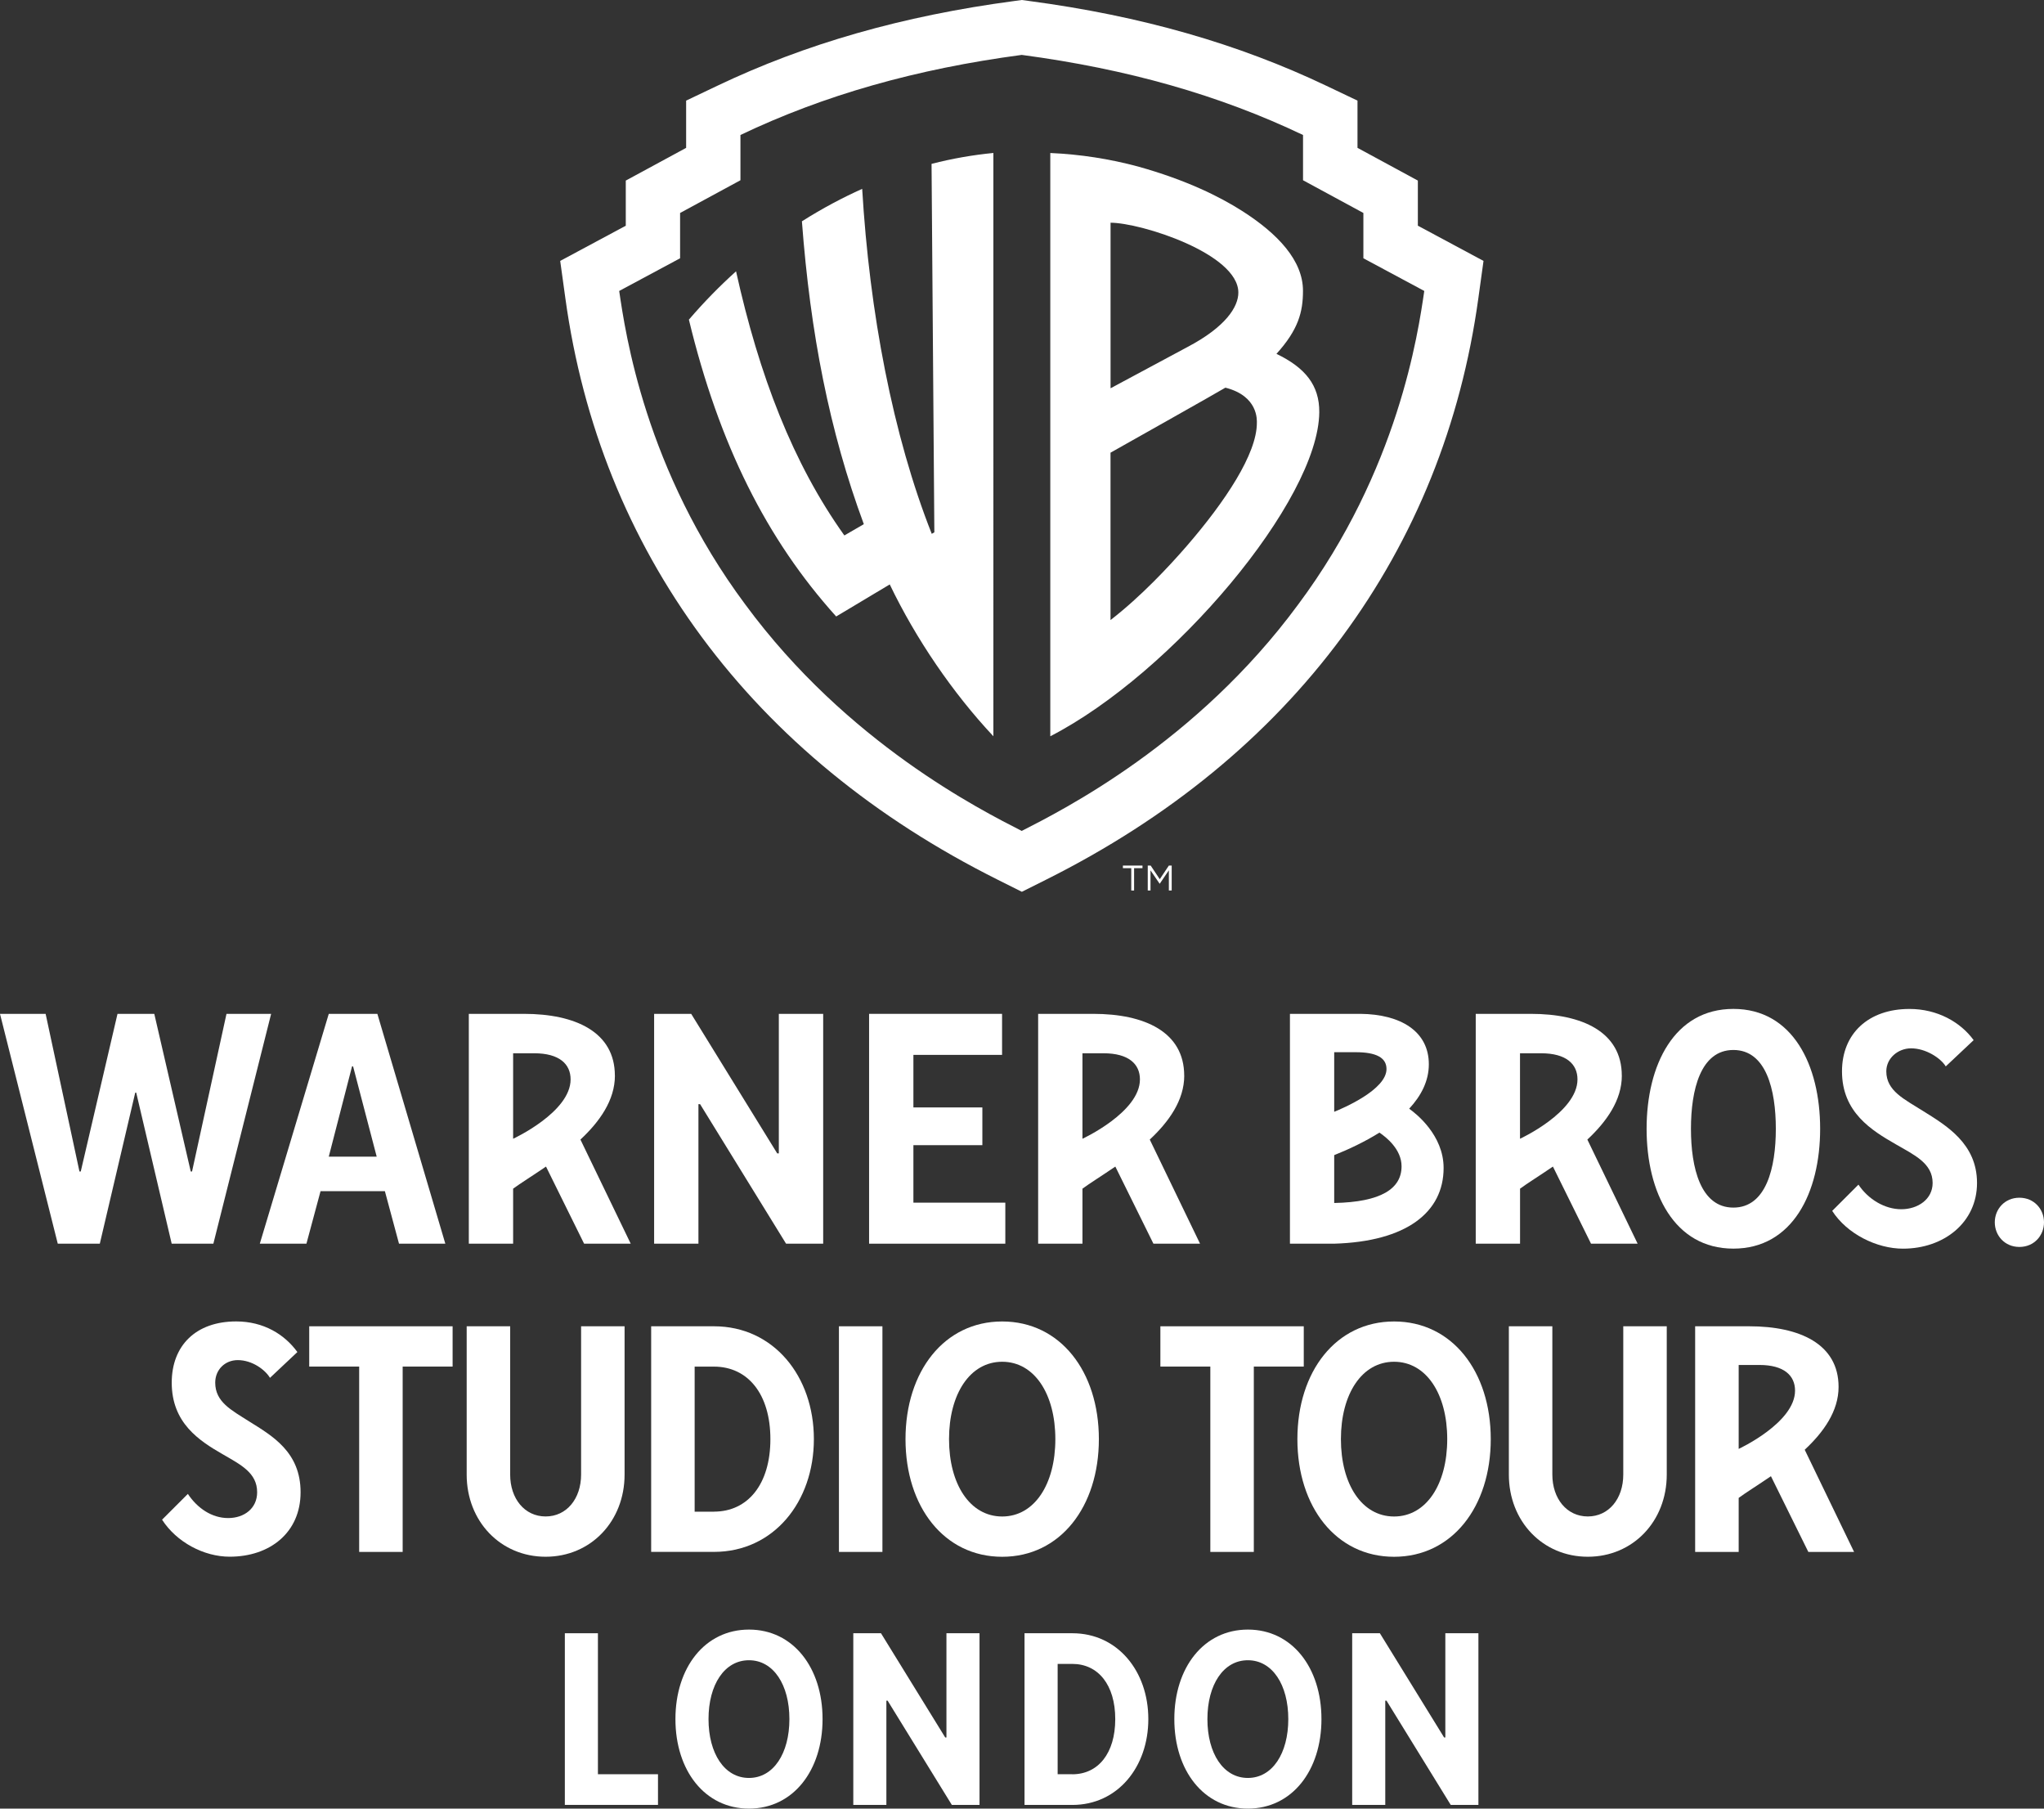
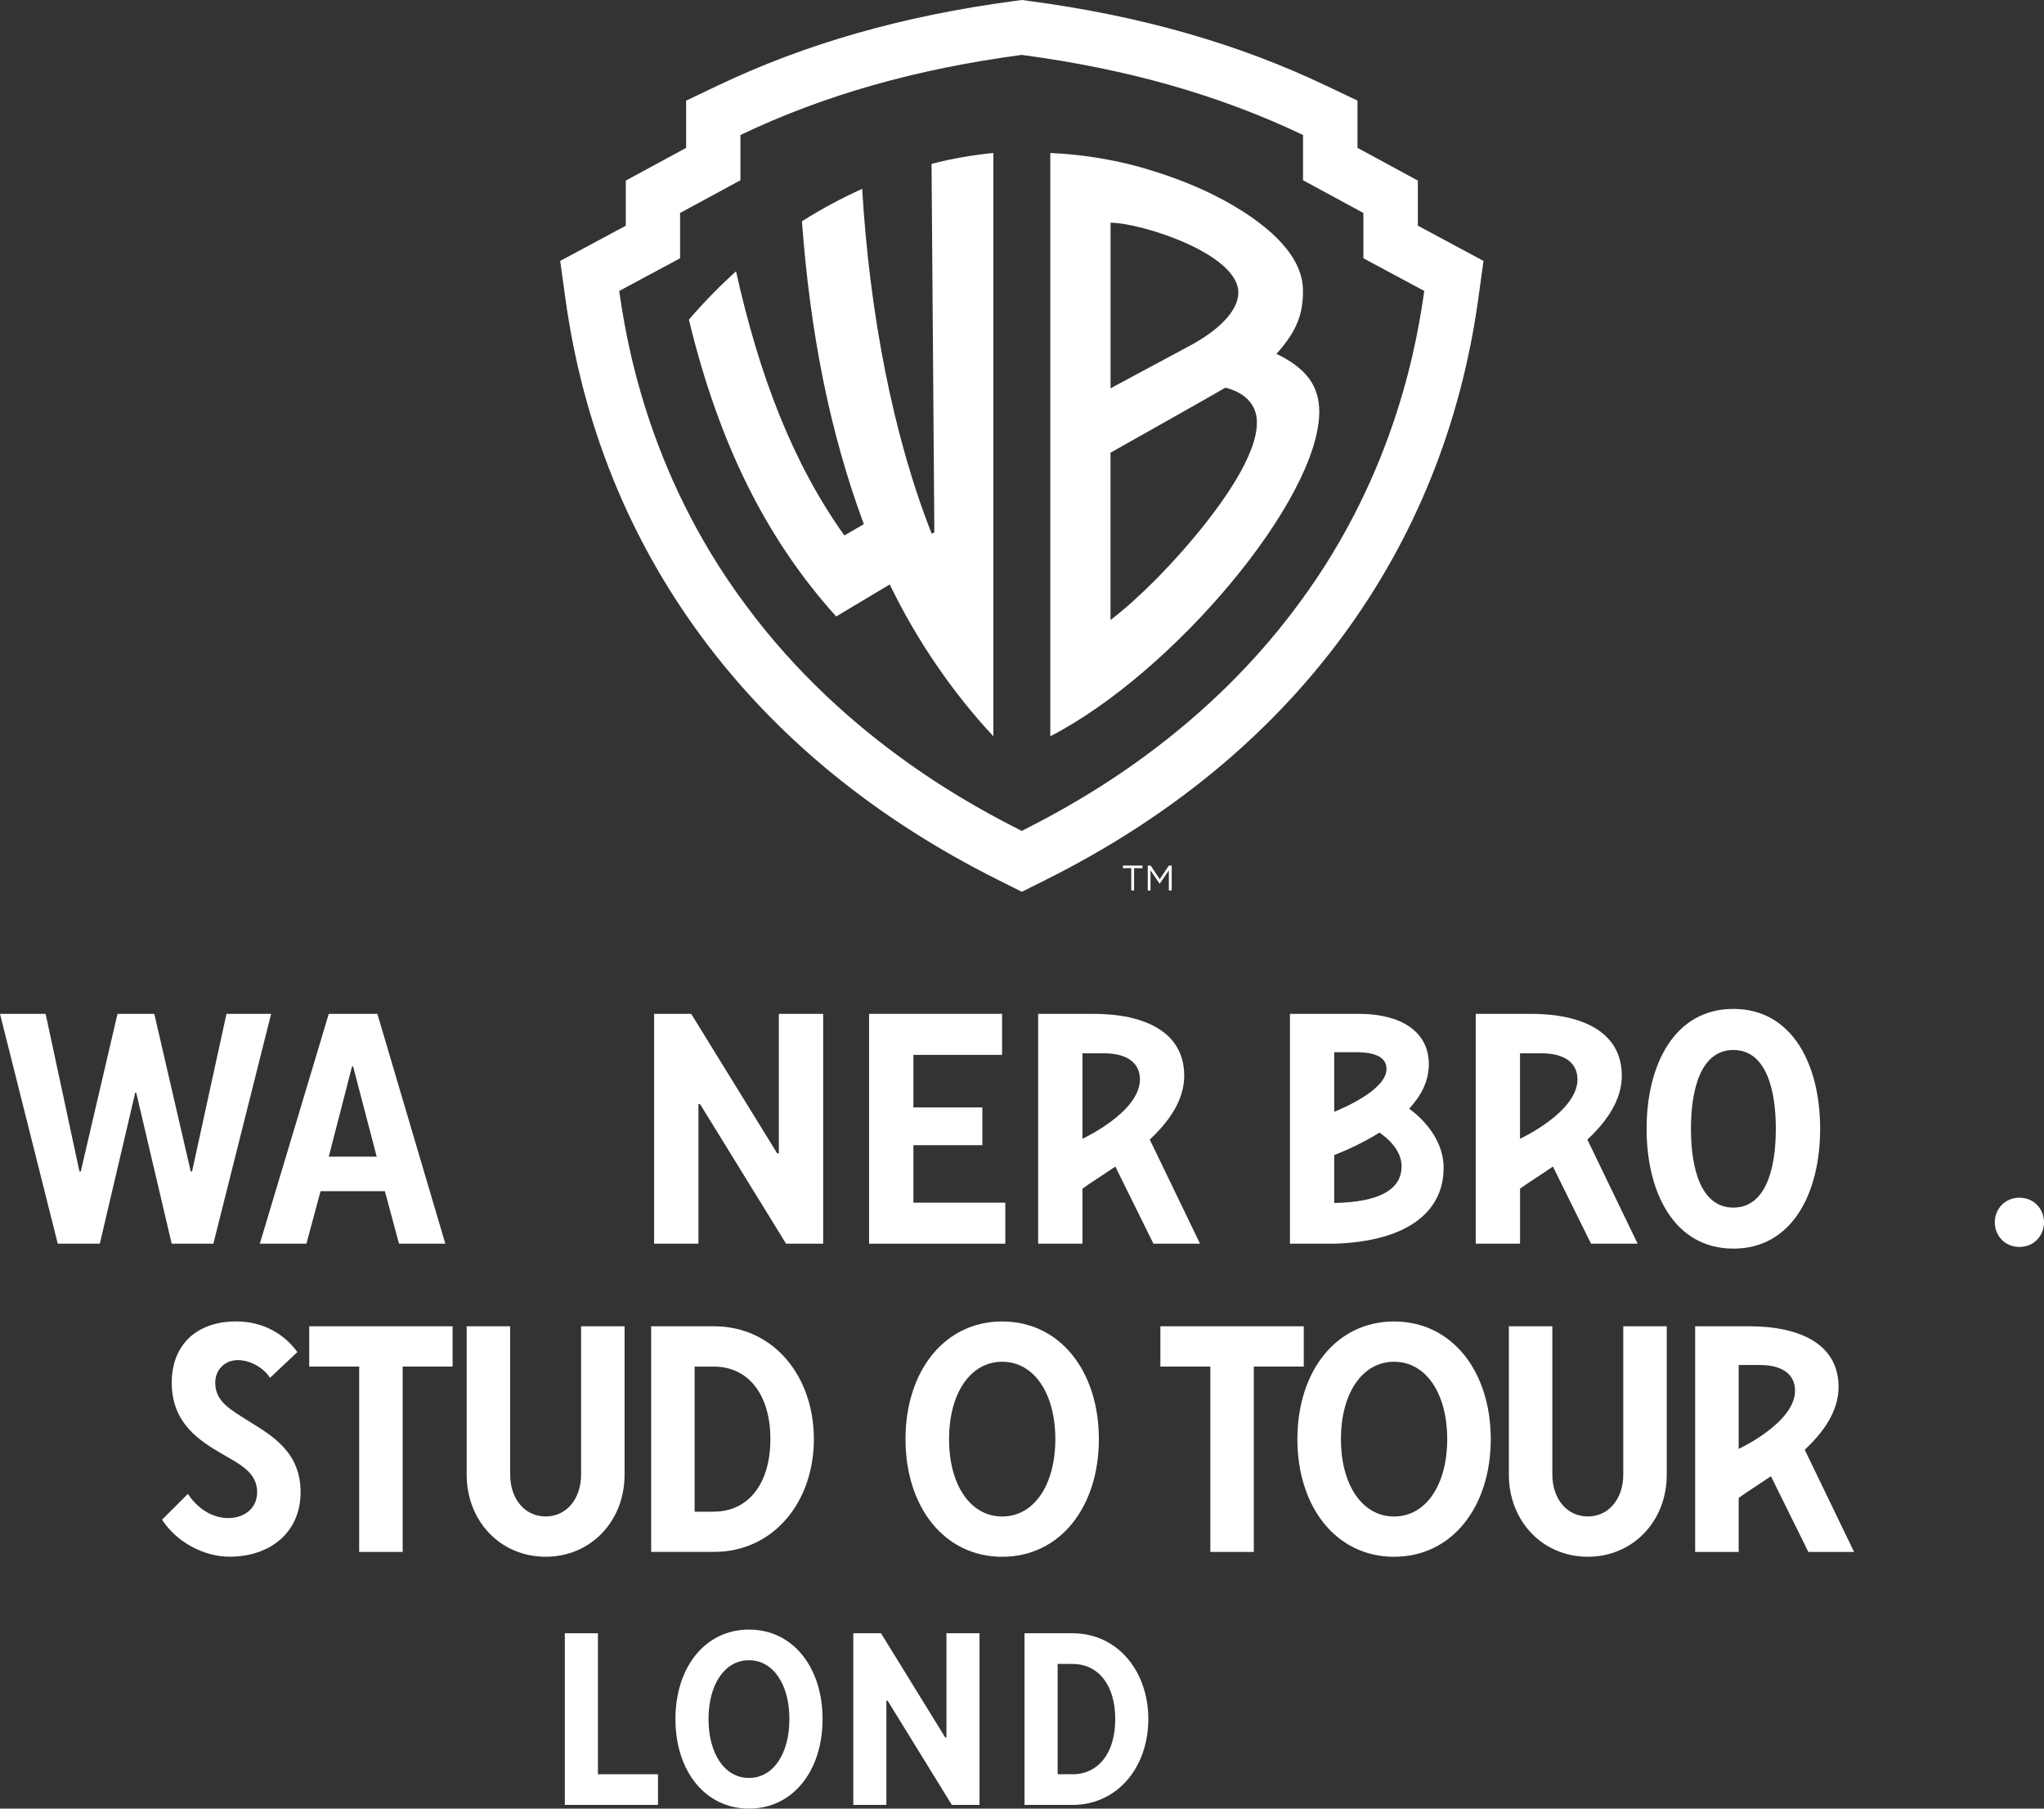
<svg xmlns="http://www.w3.org/2000/svg" id="Layer_2" data-name="Layer 2" viewBox="0 0 496.81 439.48">
  <rect x="0" y="0" width="496.81" height="439.48" fill="#333333" stroke="none" />
  <defs>
    <style>
      .cls-1 {
        fill: #fff;
        stroke-width: 0px;
      }
    </style>
  </defs>
  <g id="Layer_2-2" data-name="Layer 2">
    <g>
      <path class="cls-1" d="M344.62,54.85v-10.97l-14.67-7.95v-11.48l-7.52-3.58C301.05,10.67,277.41,3.86,250.14.24l-1.78-.24-1.78.24c-27.27,3.62-50.91,10.43-72.29,20.63l-7.52,3.58v11.48l-14.67,7.95v10.97l-15.94,8.55,1.26,9.11c4.22,30.57,15.37,58.23,33.11,82.24,17.93,24.26,42.13,44.1,71.94,59l5.9,2.95,5.9-2.95c29.8-14.9,54.01-34.74,71.94-59,17.74-24.01,28.89-51.67,33.11-82.24l1.26-9.11-15.94-8.55ZM346.18,70.7c-1.49,10.19-6.28,43.5-30.65,76.19-24.78,33.66-57.36,50-67.19,55.02-9.83-5.03-42.41-21.36-67.19-55.02-24.36-32.69-29.15-66-30.65-76.19l14.8-7.94v-11.01l14.67-7.95v-11c20.29-9.68,42.65-16.04,68.37-19.46,25.72,3.42,48.07,9.78,68.37,19.46v11l14.67,7.95v11.01l14.8,7.94Z" />
      <path class="cls-1" d="M226.42,39.82l.68,89.53-.63.37c-9.48-23.95-15.13-53.85-16.91-83.83-4.65,2.09-9.59,4.68-14.65,7.89,2.05,27.2,6.69,51,15.05,73.59l-4.73,2.74c-12.53-17.54-20.71-38.88-26.33-64.18-3.87,3.48-7.71,7.37-11.46,11.74,7.34,30.37,18.9,53.39,35.8,72.13l13.02-7.79c6.38,13.29,15.35,26.41,25.19,36.9V37.17c-5.01.49-9.97,1.35-15.03,2.65Z" />
      <path class="cls-1" d="M310.26,85.98c5.31-5.88,6.44-10.15,6.44-15.32,0-7.32-6.05-13.84-14.84-19.43-5.31-3.38-13.45-7.48-25.31-10.78-6.82-1.83-13.94-2.95-21.27-3.27v141.73c29.79-15.34,65.2-57.36,65.38-78.74.05-6.54-3.4-10.81-10.4-14.18ZM269.92,54.12c7.34,0,31.07,7.5,31.07,16.98,0,3.42-3.01,8.31-12.4,13.24l-18.66,10.01v-40.23ZM288.41,132.72c-4.19,4.83-11.06,12.21-18.49,17.95v-40.67s26.93-15.15,27.92-15.8c8.06,2.04,7.65,7.97,7.65,8.59,0,7.47-7.64,19.03-17.08,29.93Z" />
    </g>
    <g>
      <path class="cls-1" d="M274.97,210.96h-2.04v-.63h4.76v.63h-2.04v5.43h-.69v-5.43Z" />
      <path class="cls-1" d="M278.99,210.33h.69l2.21,3.31,2.21-3.31h.69v6.06h-.69v-4.91l-2.21,3.25h-.04l-2.21-3.24v4.9h-.67v-6.06Z" />
    </g>
    <g>
-       <path class="cls-1" d="M149.45,261.37c0-10.63-9.65-15.01-22.1-15.01h-13.4v55.85h10.77v-13.37c1.7-1.26,4.91-3.26,7.99-5.37l9.26,18.74h11.33l-12.22-25.3c4.64-4.33,8.38-9.55,8.38-15.55ZM124.72,276.71v-20.77h5.14c6.05,0,8.83,2.59,8.83,6.35,0,7.97-13.96,14.42-13.96,14.42Z" />
      <path class="cls-1" d="M287.83,261.37c0-10.63-9.65-15.01-22.1-15.01h-13.4v55.85h10.77v-13.37c1.7-1.26,4.91-3.26,7.99-5.37l9.26,18.74h11.33l-12.22-25.3c4.64-4.33,8.38-9.55,8.38-15.55ZM263.1,276.71v-20.77h5.14c6.05,0,8.83,2.59,8.83,6.35,0,7.97-13.96,14.42-13.96,14.42Z" />
      <path class="cls-1" d="M394.19,261.37c0-10.63-9.65-15.01-22.1-15.01h-13.4v55.85h10.77v-13.37c1.7-1.26,4.91-3.26,7.99-5.37l9.26,18.74h11.33l-12.22-25.3c4.64-4.33,8.38-9.55,8.38-15.55ZM369.45,276.71v-20.77h5.14c6.05,0,8.83,2.59,8.83,6.35,0,7.97-13.96,14.42-13.96,14.42Z" />
      <polygon class="cls-1" points="51.86 302.21 65.9 246.36 55.05 246.36 46.68 284.66 46.36 284.66 37.5 246.36 28.56 246.36 19.63 284.66 19.31 284.66 11.09 246.36 0 246.36 14.04 302.21 24.26 302.21 32.87 265.51 33.11 265.51 41.73 302.21 51.86 302.21" />
      <path class="cls-1" d="M79.91,246.36l-16.76,55.85h11.33l3.43-12.76h15.64l3.43,12.76h11.26l-16.52-55.85h-11.81ZM79.91,281.06l5.66-21.94h.25l5.74,21.94h-11.65Z" />
      <polygon class="cls-1" points="188.91 280.27 168 246.36 158.99 246.36 158.99 302.21 169.76 302.21 169.76 268.3 170.16 268.3 191.06 302.21 200.08 302.21 200.08 246.36 189.3 246.36 189.3 280.27 188.91 280.27" />
      <polygon class="cls-1" points="244.35 292.24 222.01 292.24 222.01 278.27 238.77 278.27 238.77 269.1 222.01 269.1 222.01 256.33 243.56 256.33 243.56 246.36 211.24 246.36 211.24 302.21 244.35 302.21 244.35 292.24" />
      <path class="cls-1" d="M421.31,303.41c14.36,0,21.09-13.59,21.09-29.12s-6.72-29.13-21.09-29.13-21.09,13.62-21.09,29.13,6.72,29.12,21.09,29.12ZM421.31,255.14c7.98,0,10.32,9.69,10.32,19.15s-2.33,19.15-10.32,19.15-10.31-9.7-10.31-19.15,2.33-19.15,10.31-19.15Z" />
-       <path class="cls-1" d="M467.3,269.9c-4.39-2.79-8.82-4.79-8.82-9.57,0-3.19,2.84-5.59,6.03-5.59,3.59,0,7.22,2.39,8.42,4.39l6.78-6.38c-3.19-4.39-8.82-7.58-15.6-7.58-9.97,0-16.4,5.98-16.4,15.16,0,9.97,7.22,14.36,13.05,17.71,4.55,2.63,8.98,4.63,8.98,9.42,0,3.99-3.63,6.38-7.62,6.38s-8.02-2.39-10.41-5.98l-6.38,6.38c3.59,5.59,10.81,9.18,17.2,9.18,9.97,0,18-6.38,18-15.96s-7.46-13.96-13.21-17.55Z" />
      <path class="cls-1" d="M490.83,291.04c-3.59,0-5.98,2.79-5.98,5.98s2.39,5.98,5.98,5.98,5.98-2.79,5.98-5.98-2.39-5.98-5.98-5.98Z" />
      <path class="cls-1" d="M342.51,269.41c2.89-3.11,4.78-6.71,4.78-10.8,0-8-6.83-12.15-16.62-12.25h-17.14v55.85h10.77c17.54-.52,26.58-7.62,26.58-18.4,0-8-6.73-13.24-8.37-14.4ZM324.29,255.68h5.23c4.94,0,7.48,1.3,7.48,4.09,0,5.03-10.58,9.53-12.71,10.39v-14.48ZM324.29,292.32v-11.63c3.52-1.4,7.41-3.23,10.99-5.47,1.67,1.12,5.38,4.06,5.38,8.18,0,5.45-4.99,8.7-16.37,8.92Z" />
    </g>
    <g>
      <path class="cls-1" d="M446.88,337.01c0-10.44-9.47-14.73-21.7-14.73h-13.16v54.83h10.58v-13.13c1.67-1.24,4.82-3.2,7.84-5.27l9.09,18.4h11.12l-12-24.83c4.56-4.25,8.23-9.37,8.23-15.26ZM422.6,352.07v-20.39h5.04c5.94,0,8.66,2.54,8.66,6.24,0,7.82-13.71,14.16-13.71,14.16Z" />
      <path class="cls-1" d="M158.27,322.28h15.27c14.49,0,24.28,12.14,24.28,27.41s-9.79,27.41-24.28,27.41h-15.27v-54.83ZM173.54,367.32c8.23,0,13.71-6.66,13.71-17.62s-5.48-17.62-13.71-17.62h-4.7v35.25h4.7Z" />
-       <path class="cls-1" d="M203.91,322.28h10.57v54.83h-10.57v-54.83Z" />
      <path class="cls-1" d="M315.34,349.7c0-16.45,9.4-28.59,23.5-28.59s23.5,12.14,23.5,28.59-9.4,28.59-23.5,28.59-23.5-12.14-23.5-28.59ZM351.76,349.7c0-10.97-5.09-18.8-12.92-18.8s-12.92,7.83-12.92,18.8,5.09,18.8,12.92,18.8,12.92-7.83,12.92-18.8Z" />
      <path class="cls-1" d="M220.09,349.7c0-16.45,9.4-28.59,23.5-28.59s23.5,12.14,23.5,28.59-9.4,28.59-23.5,28.59-23.5-12.14-23.5-28.59ZM256.51,349.7c0-10.97-5.09-18.8-12.92-18.8s-12.92,7.83-12.92,18.8,5.09,18.8,12.92,18.8,12.92-7.83,12.92-18.8Z" />
      <path class="cls-1" d="M294.18,332.07h-12.14v-9.79h34.85v9.79h-12.14v45.04h-10.57v-45.04Z" />
      <path class="cls-1" d="M366.74,358.31v-36.03h10.57v36.03c0,5.87,3.52,10.18,8.62,10.18s8.62-4.31,8.62-10.18v-36.03h10.57v36.03c0,11.36-8.22,19.97-19.19,19.97s-19.19-8.62-19.19-19.97Z" />
      <path class="cls-1" d="M39.39,369.28l6.27-6.27c2.35,3.53,5.87,5.87,9.79,5.87s7.05-2.35,7.05-6.27c0-4.7-3.92-6.66-8.38-9.24-5.72-3.29-12.38-7.6-12.38-17.39,0-9.01,5.87-14.88,15.66-14.88,6.66,0,11.75,3.13,14.88,7.44l-6.66,6.27c-1.17-1.96-4.31-4.31-7.83-4.31-3.13,0-5.48,2.35-5.48,5.48,0,4.7,3.92,6.66,8.22,9.4,5.64,3.52,12.53,7.44,12.53,17.23s-7.44,15.66-17.23,15.66c-6.27,0-12.92-3.52-16.45-9.01Z" />
      <path class="cls-1" d="M87.3,332.07h-12.14v-9.79h34.85v9.79h-12.14v45.04h-10.57v-45.04Z" />
      <path class="cls-1" d="M113.43,358.31v-36.03h10.57v36.03c0,5.87,3.52,10.18,8.62,10.18s8.62-4.31,8.62-10.18v-36.03h10.57v36.03c0,11.36-8.22,19.97-19.19,19.97s-19.19-8.62-19.19-19.97Z" />
    </g>
    <g>
      <path class="cls-1" d="M249.02,396.87h11.62c11.02,0,18.47,9.24,18.47,20.86s-7.45,20.86-18.47,20.86h-11.62v-41.71ZM260.64,431.14c6.26,0,10.43-5.07,10.43-13.41s-4.17-13.41-10.43-13.41h-3.57v26.81h3.57Z" />
      <path class="cls-1" d="M137.29,396.87h8.04v34.26h14.6v7.45h-22.64v-41.71Z" />
      <path class="cls-1" d="M207.4,396.87h6.73l15.61,25.32h.3v-25.32h8.04v41.71h-6.73l-15.61-25.33h-.3v25.33h-8.04v-41.71Z" />
-       <path class="cls-1" d="M328.66,396.87h6.73l15.61,25.32h.3v-25.32h8.04v41.71h-6.73l-15.61-25.33h-.3v25.33h-8.04v-41.71Z" />
      <path class="cls-1" d="M164.17,417.73c0-12.51,7.15-21.75,17.88-21.75s17.88,9.24,17.88,21.75-7.15,21.75-17.88,21.75-17.88-9.24-17.88-21.75ZM191.87,417.73c0-8.34-3.87-14.3-9.83-14.3s-9.83,5.96-9.83,14.3,3.87,14.3,9.83,14.3,9.83-5.96,9.83-14.3Z" />
-       <path class="cls-1" d="M285.43,417.73c0-12.51,7.15-21.75,17.88-21.75s17.88,9.24,17.88,21.75-7.15,21.75-17.88,21.75-17.88-9.24-17.88-21.75ZM313.13,417.73c0-8.34-3.87-14.3-9.83-14.3s-9.83,5.96-9.83,14.3,3.87,14.3,9.83,14.3,9.83-5.96,9.83-14.3Z" />
    </g>
  </g>
</svg>